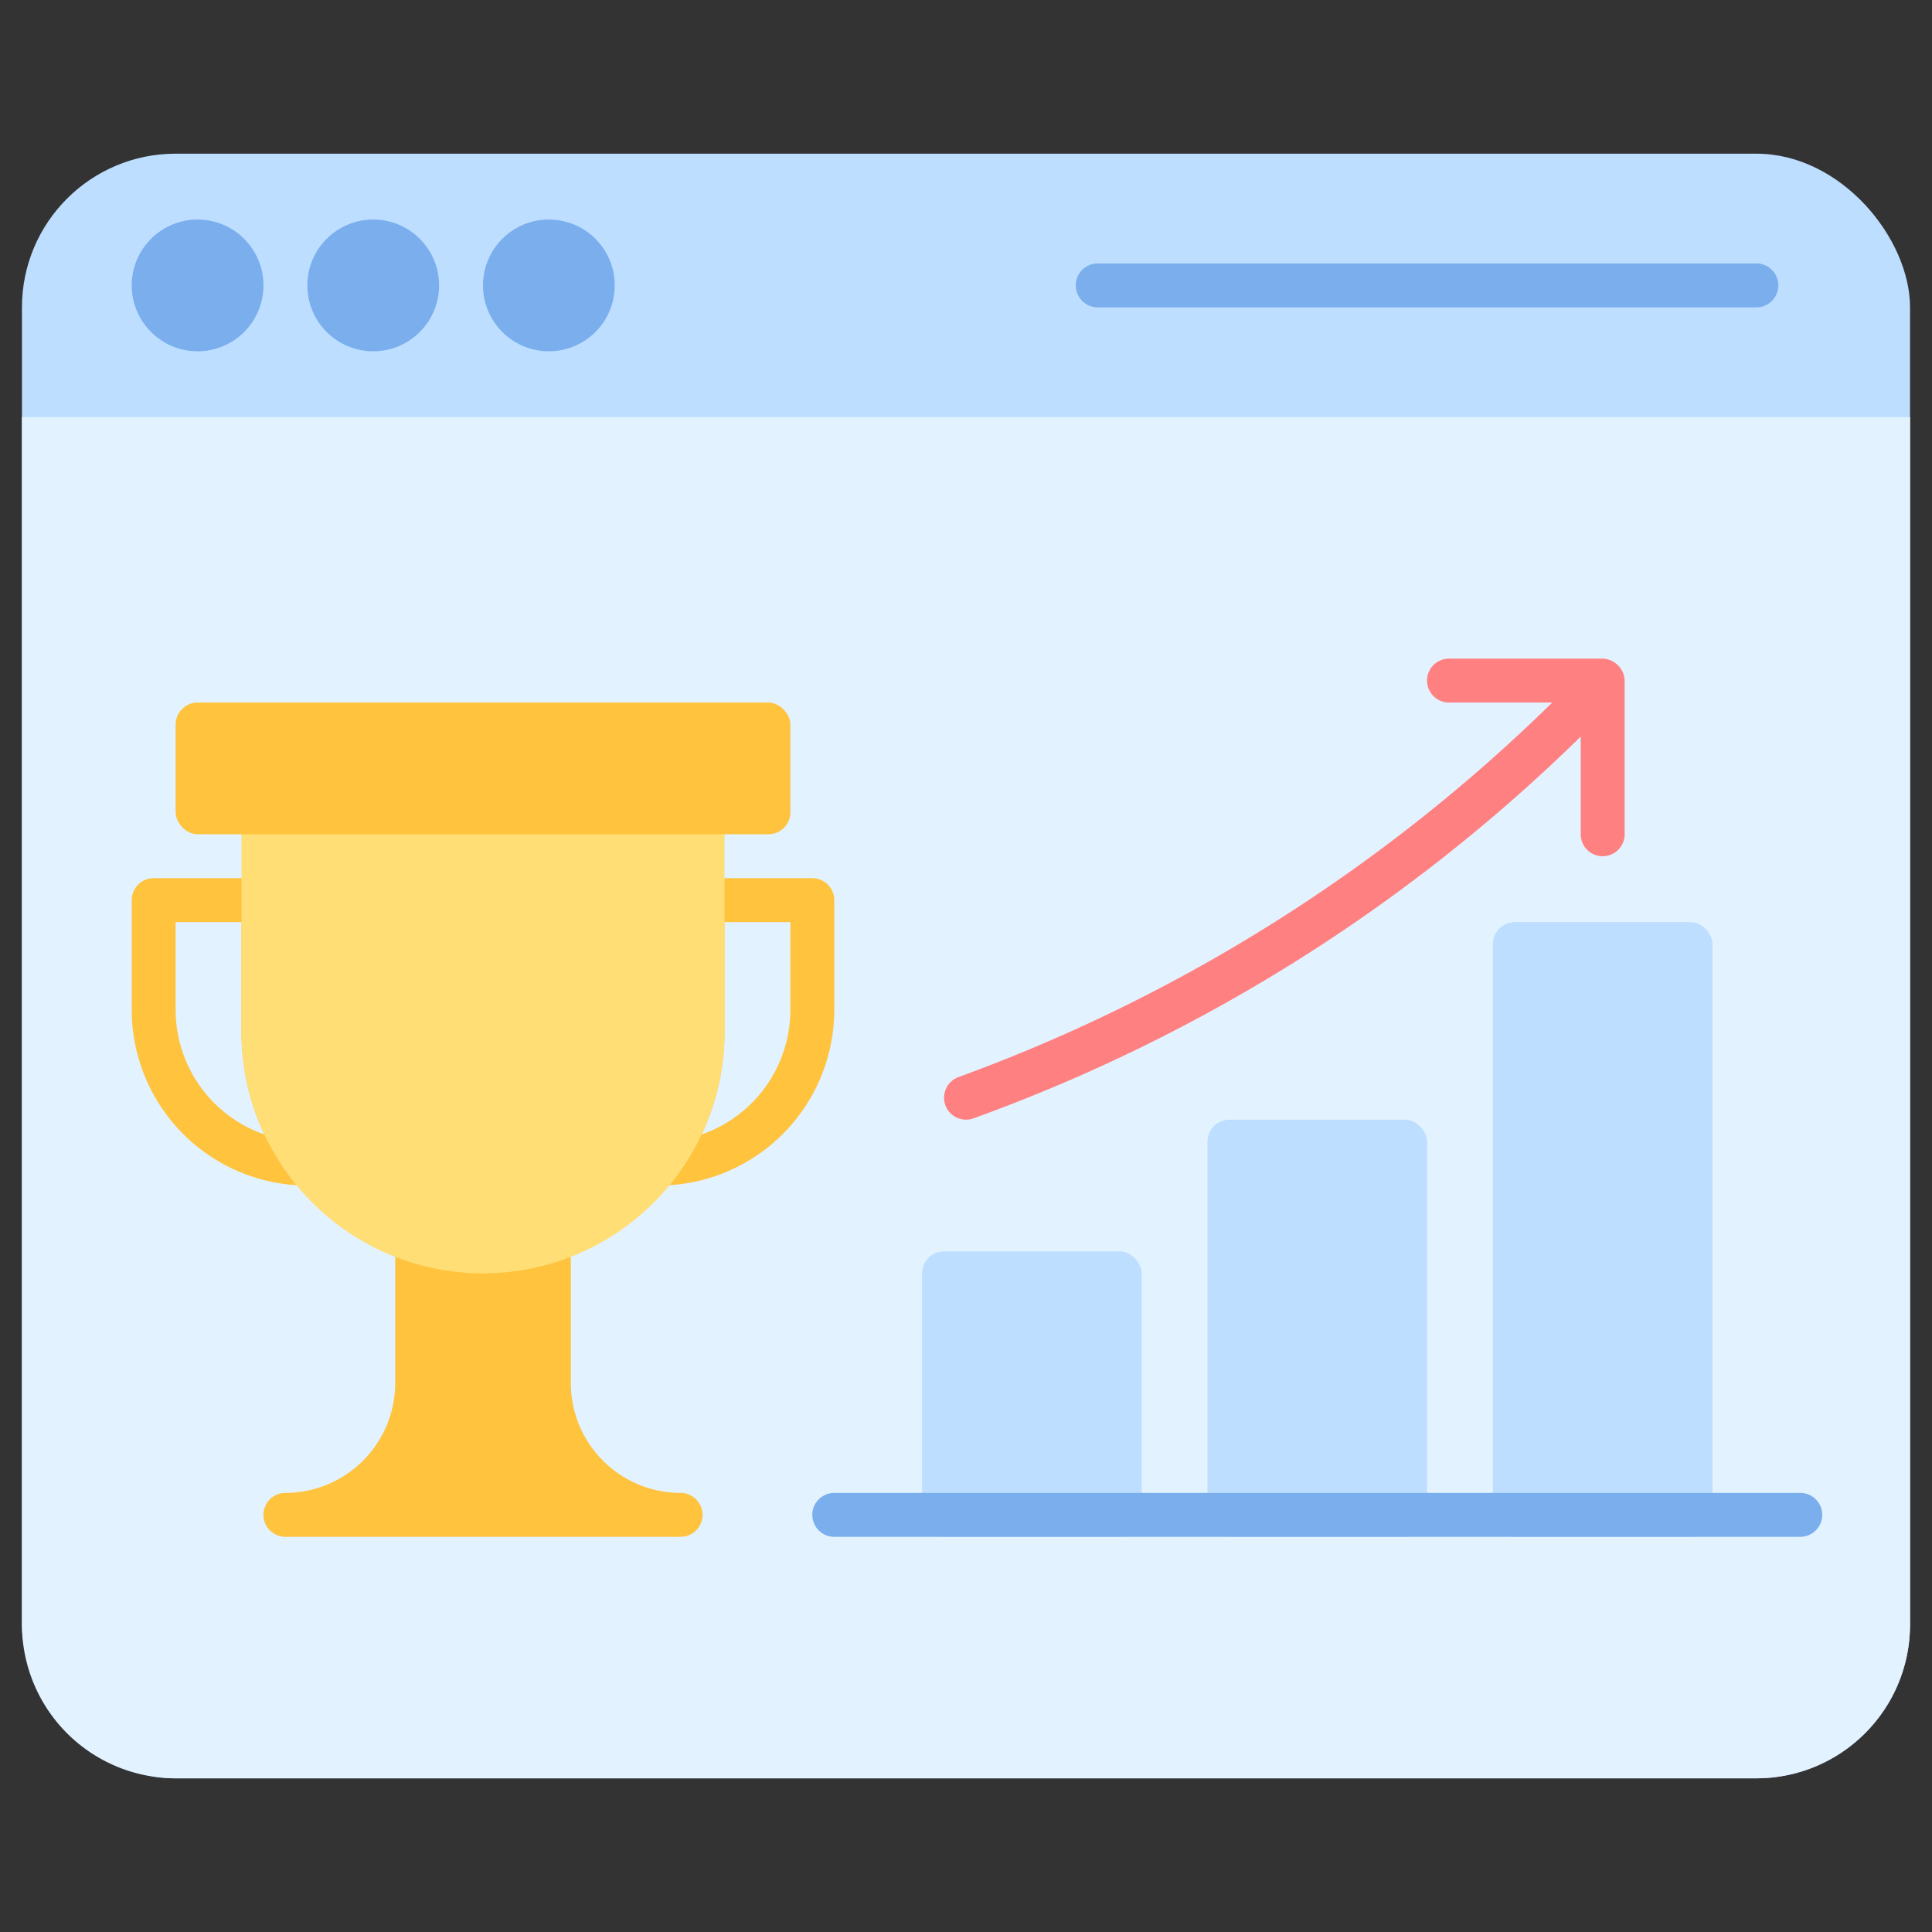
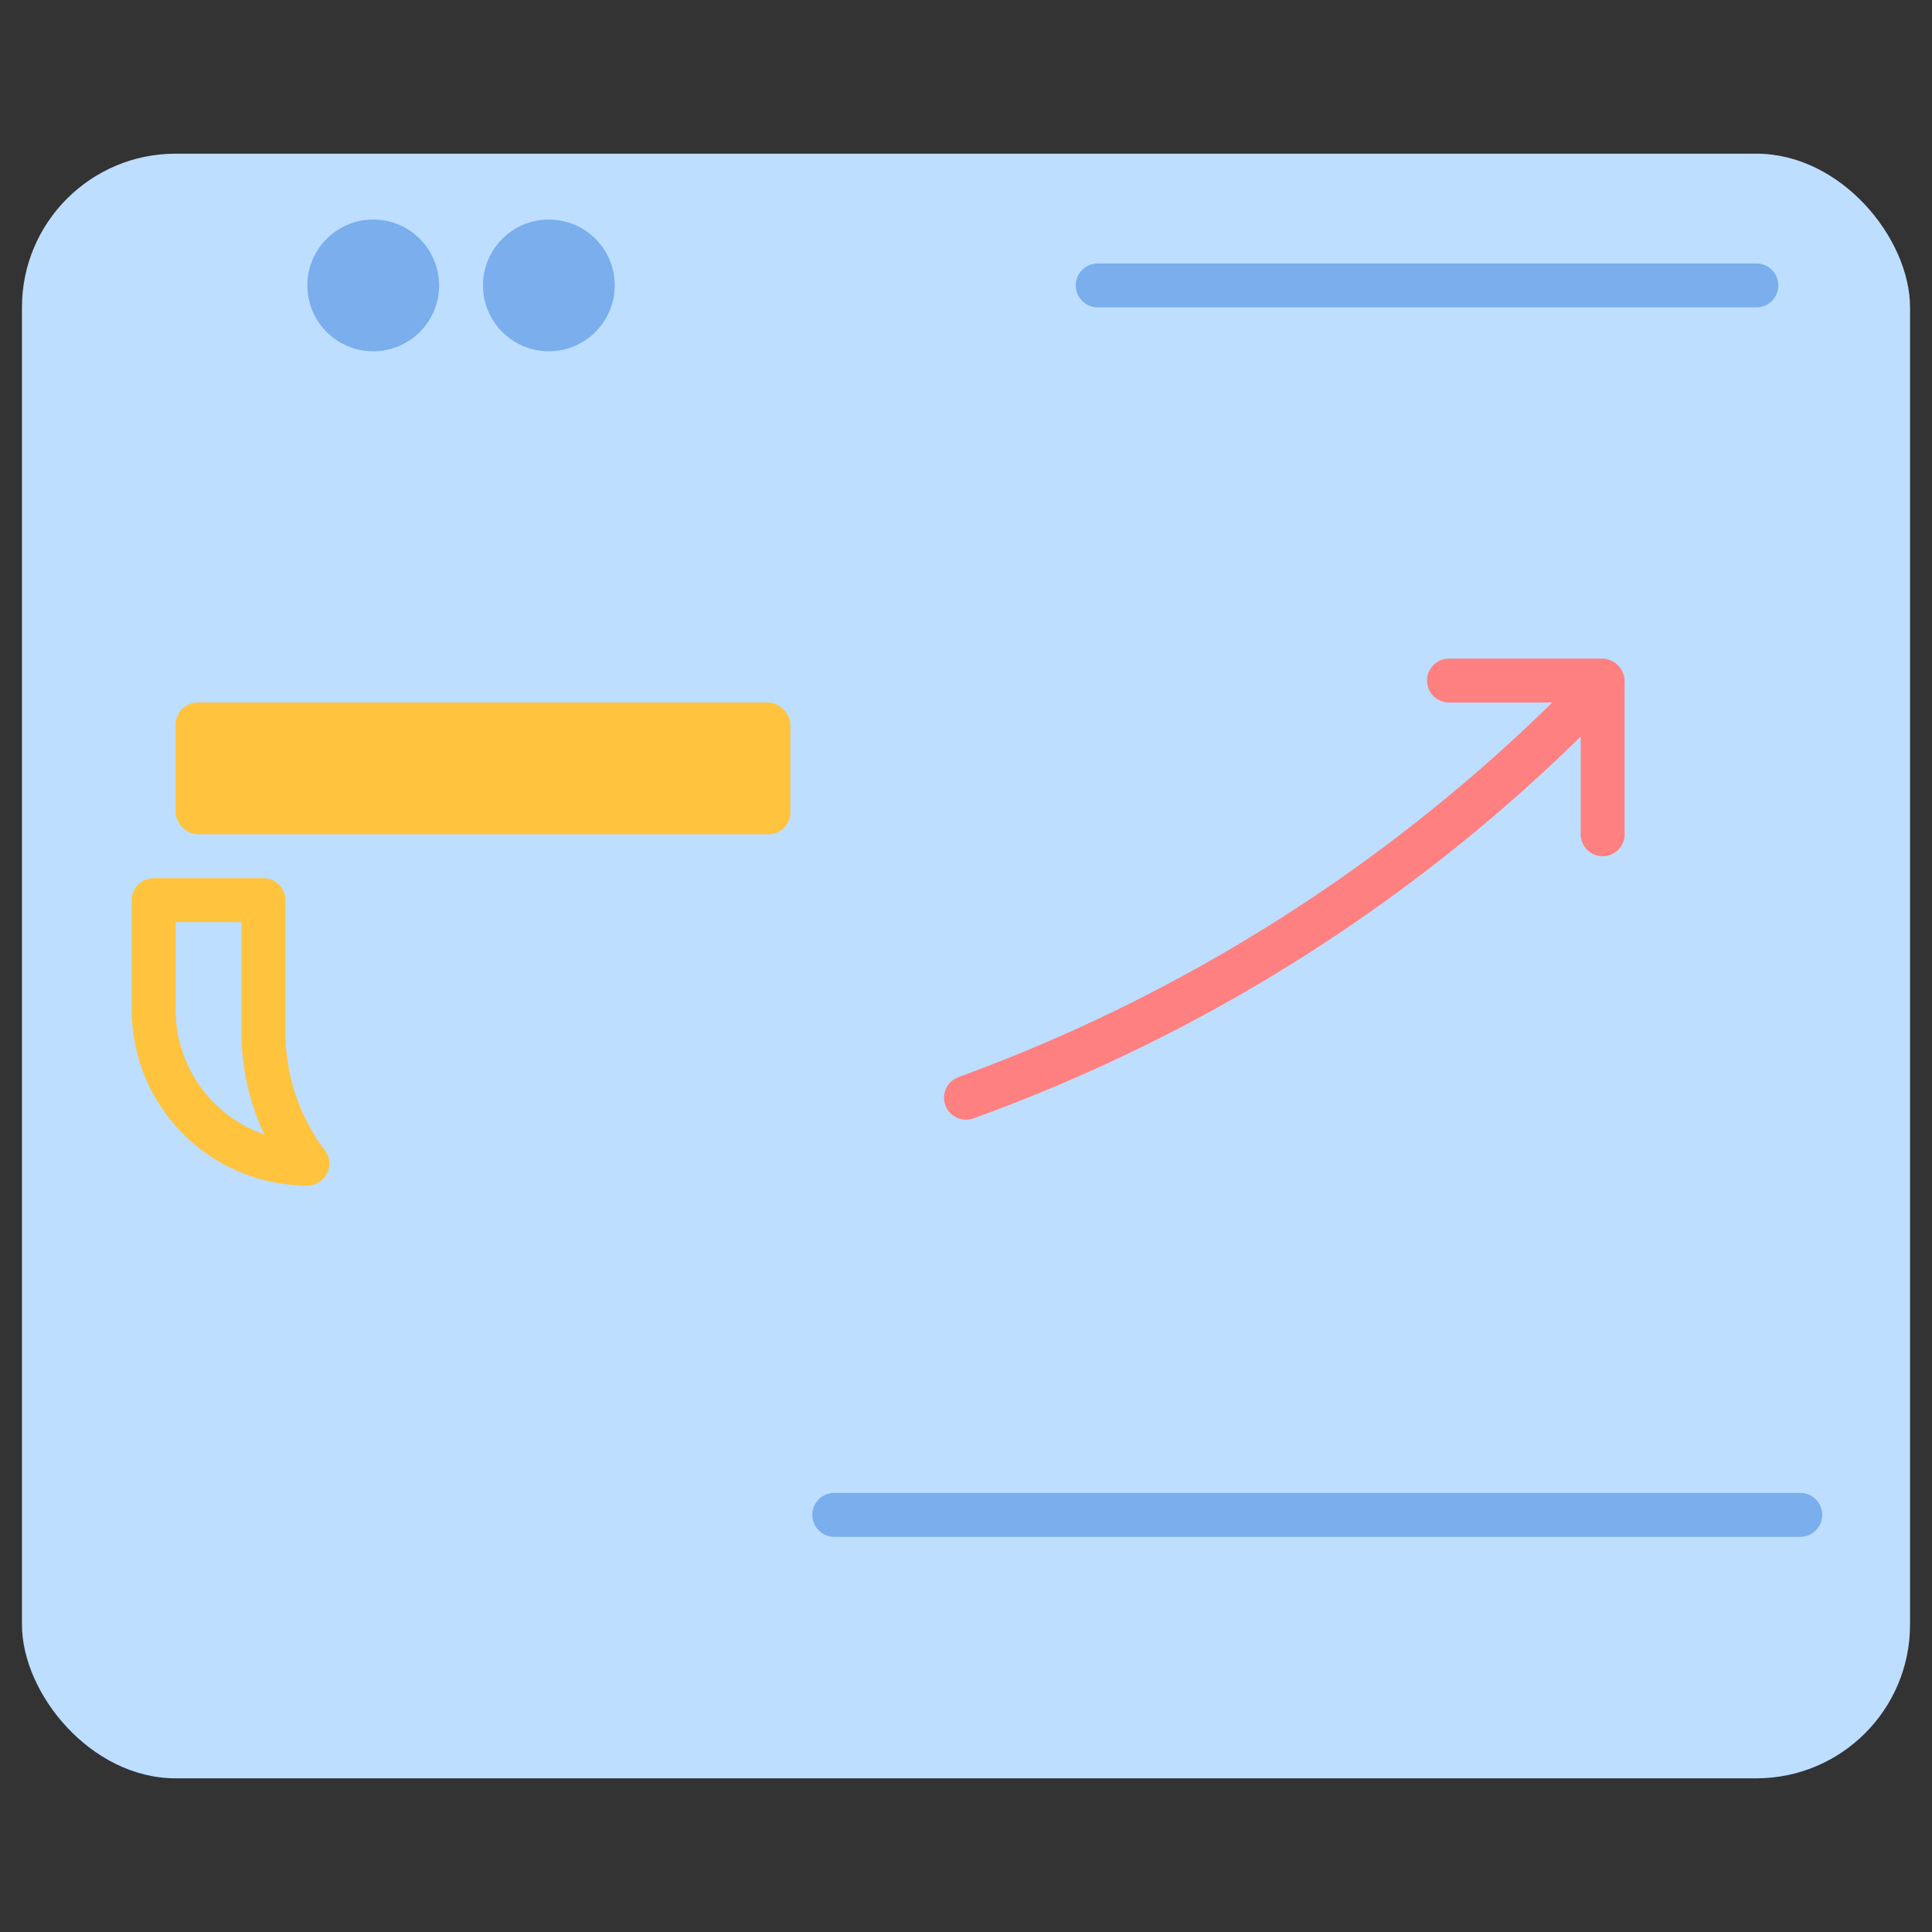
<svg xmlns="http://www.w3.org/2000/svg" height="512" viewBox="0 0 88 88" width="512">
  <rect x="0" y="0" width="88" height="88" fill="#333333" stroke="none" />
  <g id="Web_ranking" data-name="Web ranking">
    <rect fill="#bddeff" height="74" rx="7" width="86" x="1" y="7" />
-     <path d="m87 19v55a7.008 7.008 0 0 1 -7 7h-72a7.008 7.008 0 0 1 -7-7v-55z" fill="#e3f2ff" />
    <g fill="#7aaeed">
-       <circle cx="9" cy="13" r="3" />
      <circle cx="17" cy="13" r="3" />
      <circle cx="25" cy="13" r="3" />
      <path d="m80 12h-30a1 1 0 0 0 0 2h30a1 1 0 0 0 0-2z" />
    </g>
    <rect fill="#bddeff" height="19" rx="1" width="10" x="55" y="51" />
    <rect fill="#bddeff" height="28" rx="1" width="10" x="68" y="42" />
-     <rect fill="#bddeff" height="13" rx="1" width="10" x="42" y="57" />
    <path d="m73 30h-7a1 1 0 0 0 0 2h4.702a75.503 75.503 0 0 1 -27.047 17.061 1 1 0 1 0 .691 1.877 76.724 76.724 0 0 0 27.654-17.389v4.451a1 1 0 0 0 2 0v-7a1.039 1.039 0 0 0 -1-1z" fill="#ff8080" />
    <path d="m82 70h-44a1 1 0 0 1 0-2h44a1 1 0 0 1 0 2z" fill="#7aaeed" />
-     <path d="m31 68a5.006 5.006 0 0 1 -5-5v-6.46a1 1 0 0 0 -1.301-.954 9.055 9.055 0 0 1 -5.398 0 1 1 0 0 0 -1.301.954v6.46a5.006 5.006 0 0 1 -5 5 1 1 0 0 0 0 2h18a1 1 0 0 0 0-2z" fill="#ffc33e" />
    <path d="m14 54a8.009 8.009 0 0 1 -8-8v-5a1 1 0 0 1 1-1h5a1 1 0 0 1 1 1v6a8.95 8.95 0 0 0 1.801 5.401 1 1 0 0 1 -.801 1.599zm-6-12v4a6.012 6.012 0 0 0 4.038 5.671 10.925 10.925 0 0 1 -1.038-4.671v-5z" fill="#ffc33e" />
-     <path d="m30 54a1 1 0 0 1 -.801-1.599 8.95 8.95 0 0 0 1.801-5.401v-6a1 1 0 0 1 1-1h5a1 1 0 0 1 1 1v5a8.009 8.009 0 0 1 -8 8zm3-12v5a10.925 10.925 0 0 1 -1.038 4.671 6.012 6.012 0 0 0 4.038-5.671v-4z" fill="#ffc33e" />
-     <path d="m32 36h-20a1 1 0 0 0 -1 1v10a11 11 0 0 0 22 0v-10a1 1 0 0 0 -1-1z" fill="#ffde76" />
+     <path d="m32 36h-20a1 1 0 0 0 -1 1v10v-10a1 1 0 0 0 -1-1z" fill="#ffde76" />
    <rect fill="#ffc33e" height="6" rx="1" width="28" x="8" y="32" />
  </g>
</svg>